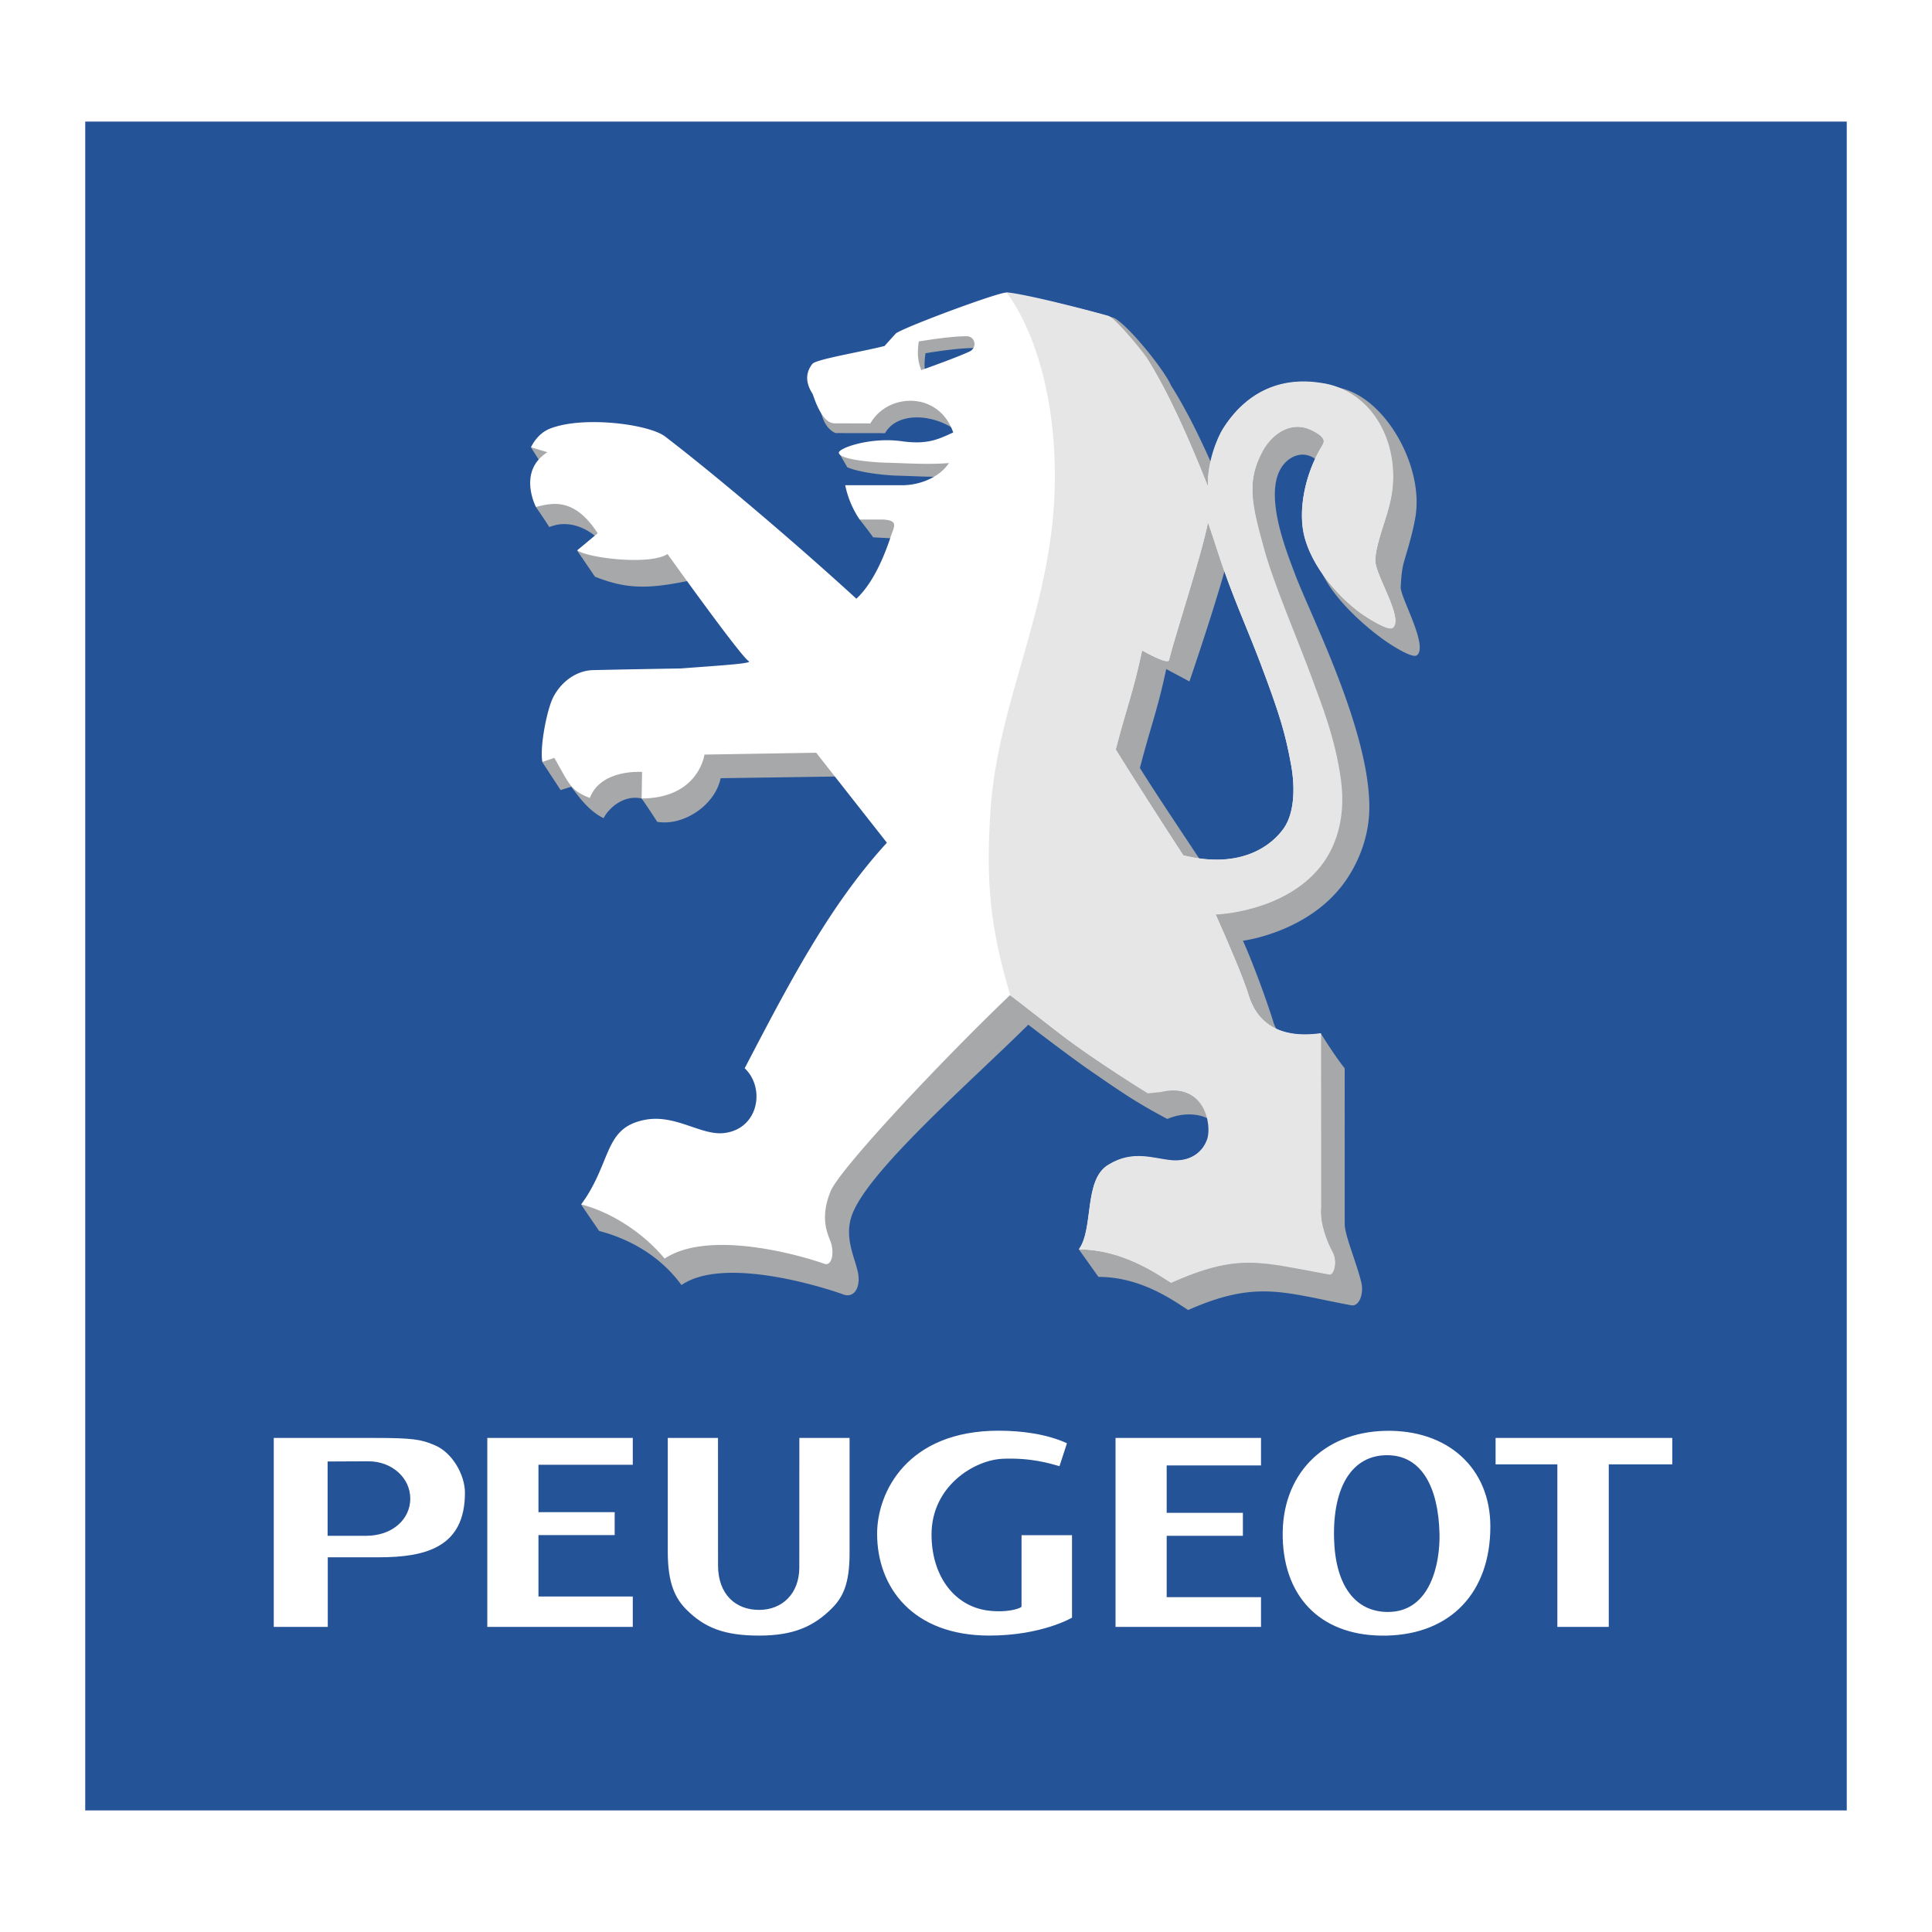
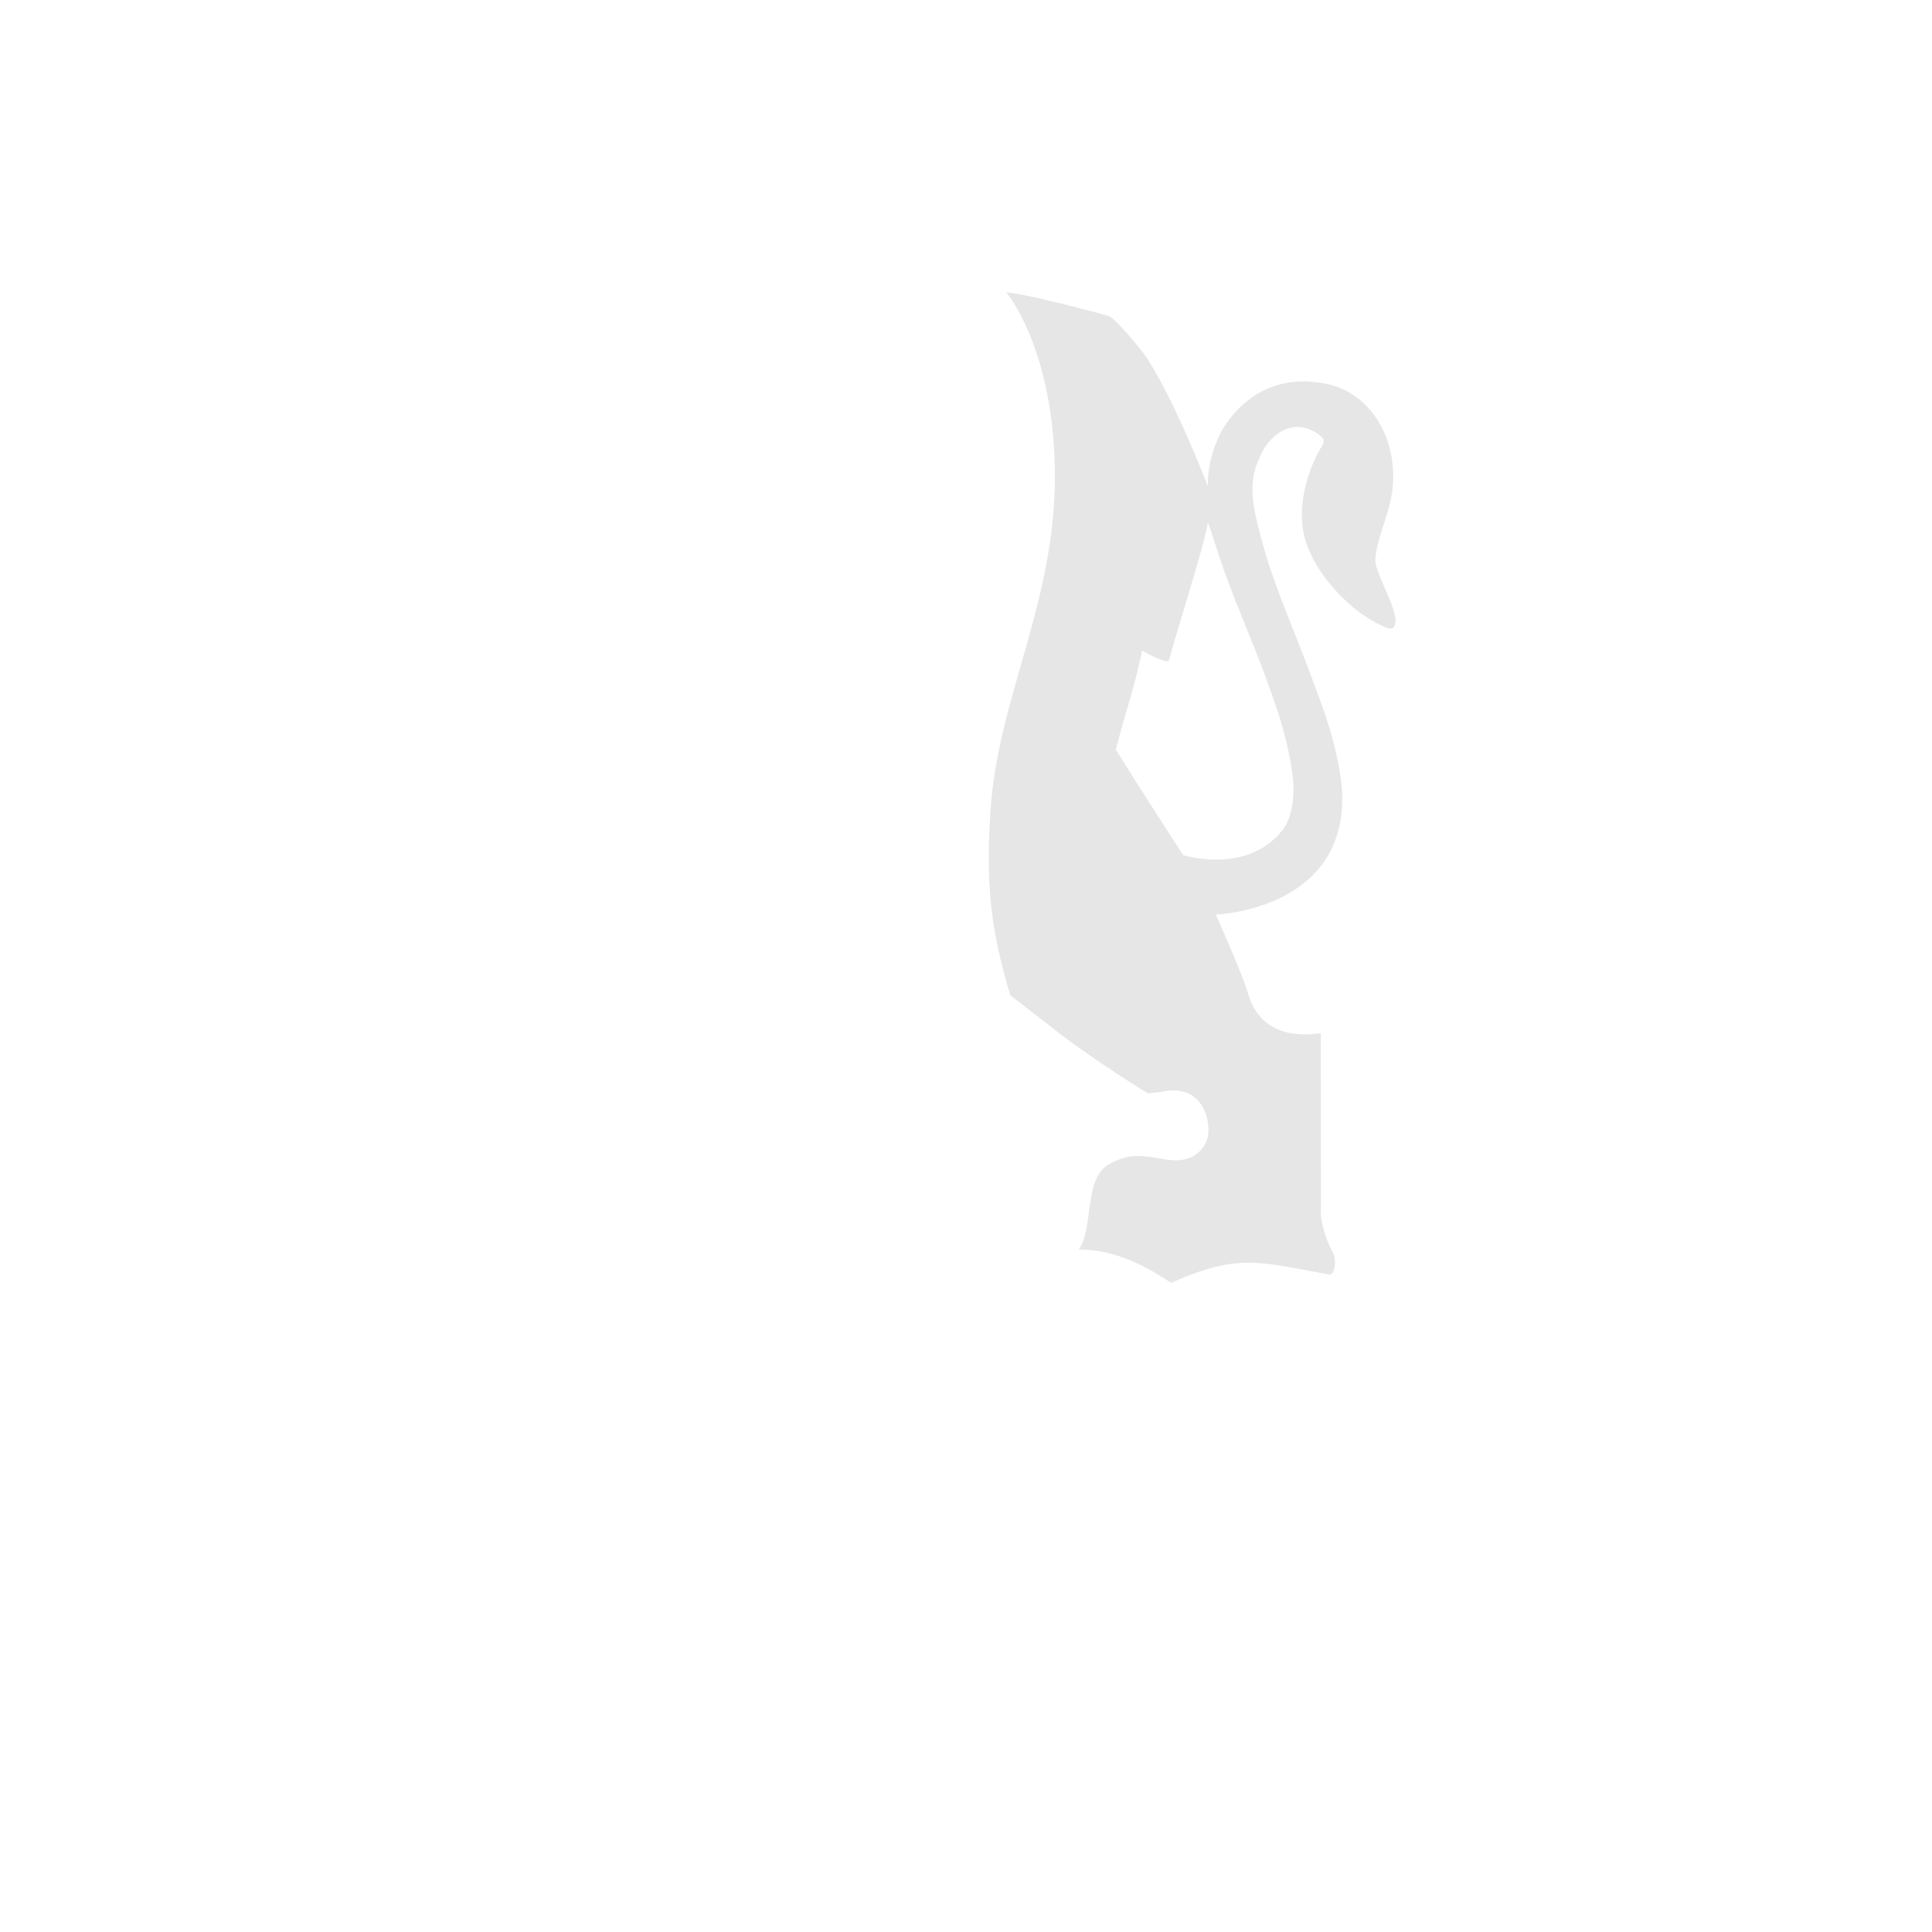
<svg xmlns="http://www.w3.org/2000/svg" width="2500" height="2500" viewBox="0 0 192.756 192.756">
  <g fill-rule="evenodd" clip-rule="evenodd">
-     <path fill="#fff" d="M0 0h192.756v192.756H0V0z" />
-     <path fill="#255398" d="M184.252 180.623V12.133H8.504v168.49h175.748z" />
-     <path d="M148.693 152.299c0 6.568-3.934 10.728-10.316 10.884-6.299.156-10.252-3.548-10.4-9.785-.148-6.206 3.971-10.488 10.215-10.642 6.246-.153 10.501 3.711 10.501 9.543zm-15.595 1.157c.111 4.716 2.104 7.374 5.383 7.37 4.305-.005 5.205-4.98 5.139-7.798-.109-4.596-1.754-7.85-5.236-7.843-3.48.007-5.409 3.129-5.286 8.271zM105.705 146.28l.746-2.288c-2.041-.935-4.594-1.251-6.811-1.251-9.129 0-12.13 6.139-12.13 10.283 0 5.365 3.573 10.158 11.189 10.158 5.256 0 8.256-1.788 8.256-1.788v-8.229h-5.035l-.002 7.142s-.068.062-.178.113c-.641.285-1.922.443-3.234.258-3.347-.472-5.566-3.499-5.566-7.582 0-4.822 4.263-7.437 7.113-7.555 2.857-.116 4.744.484 5.652.739zM166.844 146.097h-6.336v16.221h-5.131v-16.221h-6.162v-2.633h17.629v2.633zM27.314 143.464h10.022c3.805 0 4.67.134 6.04.724 1.736.724 3.011 2.932 3.011 4.75 0 5.446-3.921 6.433-8.607 6.433h-5.078v6.947h-5.388v-18.854zm5.372 9.765l3.833-.001c2.617 0 4.415-1.637 4.415-3.715 0-2.06-1.826-3.72-4.176-3.72l-4.073.019v7.417h.001zM75.71 163.183h.031c3.423 0 5.443-.906 7.259-2.725 1.086-1.09 1.762-2.413 1.762-5.5v-11.494h-5.01s-.005 10.023-.005 12.928c0 2.574-1.677 4.227-4.006 4.227h-.019c-2.334 0-4.083-1.564-4.083-4.436l-.004-12.719h-5.01v11.385c0 3.19.781 4.66 1.868 5.749 1.814 1.818 3.807 2.585 7.229 2.585h-.012zM53.722 159.282h9.411v3.035H48.618v-18.853h14.515v2.675h-9.411v4.728h7.604v2.288h-7.604v6.127zM116.4 159.352h9.412v2.965h-14.515v-18.853h14.515v2.744H116.4v4.729h7.604v2.289H116.4v6.126z" fill="#fff" />
-     <path d="M108.65 106.733c3.213 2.223 4.654 3.227 7.816 4.907 2.625-1.13 5.688-.052 5.213 2.212-.314 1.5-.576 4.7-2.244 4.579-1.846-.154-3.883-1.079-6.352.438-1.662.975-3.949 5.45-5.426 5.81a612.008 612.008 0 0 1 1.934 2.719c4.174 0 7.318 2.247 8.951 3.304 6.82-3.013 9.5-1.746 16.256-.474.836.159 1.283-1.193 1.018-2.29-.451-1.87-1.58-4.528-1.654-5.713l-.004-15.647c-.998-1.226-2.375-3.469-2.381-3.467-2.865.761-4.203.59-4.73-1.135-.568-1.861-1.953-5.701-3.037-8.12 0 0 6.135-.757 9.801-5.385 1.371-1.733 2.84-4.61 2.809-8.07-.066-7.751-5.939-19.165-7.41-23.103-.885-2.369-3.445-8.604-.965-11.157.973-.999 2.979-1.545 4.41 1.583.693 1.515.998.859.861 1.135-1.783 2.889-2.842 4.438-2.096 7.08 1.039 3.686 5.584 7.201 7.035 8.167 0 0 2.426 1.658 2.916 1.269 1.16-.925-1.682-5.814-1.623-6.803.055-.906.09-1.728.373-2.68.316-1.068.805-2.643 1.088-4.263.91-5.158-3.158-12.311-7.889-12.986-1.262-.18-5.283 1.416-8.797 6.924-.668 1.043-1.627 3.728-1.523 5.783-1.723-4.319-3.838-9.228-6.146-12.855-.744-1.714-4.662-6.489-5.84-6.819-3.244-.909-6.094-.35-9.158-.847-1.262.134-10.279 2.193-10.582 2.635 0 0-2.195 3.602-2.195 3.622-2.238.576-5.12 1.582-5.457 2.042-.995 1.266-1.94 1.803-1.62 2.321.425 1.474 1.375 1.761 1.375 1.761l4.925.007c1.284-2.269 5.207-1.93 7.5.052.812.703.002.114.373 1.194-1.332.576-3.463 1.286-4.99.882-2.098-.311-6.33-.613-7.495-.182l.844 1.451c1.285.574 4.004.824 5.017.843 1.634.038 4.067.211 6.198.038-1.066 1.593-1.702 3.707-3.141 3.707H86.89c.083.396-1.211.306-1.083.681 0 0 .842 1.054 1.304 1.726l3.417.182c1.563.096 1.459 1.654.892 2.538-.96 1.478-3.642 4.241-5.951 4.472-5.79-5.298-10.124-9.156-15.807-13.897-.959-.807-2.025-1.189-3.606-1.479-1.58-.287-4.227-.537-6.554-.537-.994 0-6.168-.585-6.523-.239l.97 1.521c.132.81-.057 1.22-.205 2.731-.051.605-.285 1.671-.285 1.671s.746 1.067 1.347 2.014c2.523-1.029 4.628.948 4.628.948L57.58 54.93l1.78 2.607c3.018 1.188 5.119 1.302 9.5.374l8.433 10.806-15.413.825c-2.132.077-3.766 1.823-4.28 3.301-.533 1.459-3.358 2.037-3.484 3.207l1.815 2.776 1.054-.332c.627.79 1.655 2.37 3.234 3.133.551-1.053 2.03-2.344 3.788-1.964.46.608 1.566 2.333 1.566 2.333 2.628.441 5.774-1.667 6.324-4.354l12.731-.187 7.037 8.671c-4.912 6.958-9.982 15.103-14.779 23.102 2.096 1.997 1.37 6.072-2.071 6.454-2.349.262-4.938-2.016-8.1-1.267-3.151.722-6.854 2.896-8.735 5.758.333.514 1.798 2.641 1.798 2.641 2.697.699 5.94 2.278 8.212 5.396 3.92-2.705 12.789-.238 16.092.914.907.391 1.646-.323 1.58-1.66-.076-1.5-1.505-3.632-.716-6.082 1.411-4.372 11.898-13.44 17.645-19.147-.001-.001 4.018 3.09 6.059 4.498zm19.879-38.353c1.809 4.793 2.459 6.845 3.043 10.102.465 2.602.215 4.962-.752 6.322-1.129 1.593-4.127 4.111-9.996 2.659l.004-.012c-1.828-2.803-5.453-8.167-7.1-10.833 1.174-4.491 1.705-5.585 2.629-9.866l2.314 1.237c1.084-3.188 3.723-11.117 4.238-13.996 0 0 .822 1.573 1.418 3.427 1.321 4.093 2.872 7.437 4.202 10.96zM97.428 36.243c-1.122.52-3.17 1.27-4.843 1.867-.374-.961-.409-1.732-.249-2.867 1.382-.227 3.454-.52 4.79-.52.853 0 1.085 1.136.302 1.52z" fill="#a6a8aa" />
-     <path d="M137.203 55.797c.068-.907.312-1.732.596-2.687.322-1.089.914-2.64 1.092-4.272.561-5.156-2.289-9.908-7.031-10.585-1.264-.18-6.289-1.013-9.812 4.508-.668 1.047-1.629 3.738-1.527 5.798-1.725-4.33-3.848-9.25-6.16-12.887-.498-.713-3.098-3.925-3.811-4.137-3.24-.905-7.104-1.848-10.184-2.349-1.264.135-10.717 3.676-11.019 4.118 0 0-1.087 1.193-1.087 1.212-2.242.578-6.871 1.329-7.21 1.791-.998 1.27-.303 2.463.018 2.983.106.192.855 2.944 2.19 2.944l3.578.011c1.745-3.079 6.844-3.231 8.268.906-1.341.581-2.404 1.234-5.037.884-3.194-.475-6.386.666-6.37 1.13.025.735 3.759.979 4.725.997 1.646.038 4.107.211 6.254.037-1.068 1.597-3.175 2.211-4.616 2.211h-5.733a9.523 9.523 0 0 0 1.441 3.425h2.351c1.566.096 1.082.704.747 1.713-.604 1.823-1.7 4.581-3.425 6.186-5.804-5.311-13.583-11.959-19.077-16.181-1.605-1.234-8.205-2.098-11.511-.781-.949.377-1.548 1.19-1.88 1.851l1.645.493c-3.017 1.898-1.148 5.457-1.148 5.457 1.462-.329 3.759-1.097 6.16 2.632l-2.036 1.7c1.031.768 7.23 1.522 9.006.37 0 0 7.324 10.254 8.106 10.691.426.237-2.979.438-6.78.725-3.266.055-6.323.11-8.719.165-2.156.049-3.724 1.766-4.24 3.248-.534 1.463-1.104 4.566-.855 5.914l1.193-.404c1.514 2.636 1.585 3.228 3.543 4 1.096-2.909 5.214-2.597 5.214-2.597l-.046 2.649c5.717-.038 6.265-4.382 6.265-4.382l11.151-.183 7.055 8.977c-5.788 6.321-9.824 14.142-14.188 22.499 2.102 2.003 1.374 6.087-2.078 6.47-2.353.261-4.949-2.02-8.118-1.27-3.863.886-3.062 4.136-6.106 8.391 3.044.789 6.221 2.869 8.313 5.403 4.179-2.781 12.642-.632 15.953.522.736.251 1.042-1.148.562-2.33-.391-.962-.951-2.459.043-4.905.891-2.193 10.842-12.817 17.891-19.563.041-.038 2.469 1.895 4.916 3.781 3.822 2.95 8.908 5.934 8.908 5.934l1.02-.086c4.627-1.041 5.416 3.248 4.9 4.689-.514 1.442-1.881 2.311-3.551 2.188-1.852-.153-3.895-1.081-6.369.439-2.492 1.463-1.424 6.35-2.938 8.409 4.184 0 7.549 2.25 9.188 3.309 6.836-3.02 8.834-2.096 15.758-.865.482.096.863-1.312.332-2.125-.498-.758-1.271-2.781-1.131-4.455v-17.396c-4.416.616-6.445-1.308-7.211-3.81-.57-1.866-2.244-5.675-3.328-8.102 0 0 6.809-.182 10.484-4.822 1.375-1.738 2.555-5.252 1.922-8.556-.875-4.579-1.445-6.113-2.977-10.115-1.273-3.333-3.633-9.422-4.607-12.89-1.379-4.903-1.584-7.089-.119-9.799.889-1.645 2.816-3.194 5.01-2.065 1.441.74 1.125 1.166.988 1.442-1.787 2.896-2.506 6.648-1.758 9.296 1.041 3.695 4.365 6.679 5.82 7.647 0 0 2.432 1.663 2.92 1.273 1.164-.927-1.846-5.37-1.733-6.819zM96.748 35.064c-1.119.518-3.161 1.267-4.831 1.862-.373-.96-.409-1.728-.249-2.86 1.403-.23 3.445-.519 4.777-.519.854 0 1.082 1.133.303 1.517zm29.022 31.147c1.811 4.804 2.465 6.862 3.049 10.125.467 2.608.217 4.976-.752 6.339-1.133 1.596-4.137 4.119-10.021 2.666l.004-.013c-1.834-2.81-5.094-7.888-6.742-10.56 1.176-4.503 1.711-5.6 2.635-9.89 0 0 2.572 1.481 2.688.962.43-1.903 3.367-10.865 3.883-13.752 0 0 .447 1.277 1.047 3.137 1.32 4.102 2.877 7.454 4.209 10.986z" fill="#fff" />
    <path d="M125.773 66.235c1.811 4.802 2.463 6.857 3.047 10.119.459 2.565.225 4.928-.752 6.3-1.133 1.595-4.135 4.13-10.012 2.676l.004.006c-1.832-2.807-5.088-7.88-6.736-10.55 1.174-4.5 1.707-5.594 2.633-9.881 0 0 2.57 1.481 2.686.961.43-1.9 3.361-10.856 3.877-13.739 0 0 .449 1.275 1.047 3.133 1.322 4.099 2.876 7.448 4.206 10.975zm-20.527-18.667c0 12.691-5.695 22.057-6.43 33.364-.469 7.237-.006 11.727 1.984 18.371 0 0 2.426 1.885 4.871 3.77 3.822 2.947 8.844 6.01 8.844 6.01l1.299-.129c4.361-1.052 5.131 3.29 4.615 4.73-.514 1.44-1.811 2.194-3.48 2.073-1.85-.152-3.891-1.081-6.363.439-2.49 1.461-1.447 6.401-2.959 8.459 4.18 0 7.566 2.274 9.203 3.333 6.83-3.02 8.883-2.055 15.803-.825.48.097.832-1.358.287-2.327-.443-.792-1.24-2.724-1.127-4.283l-.018-17.469c-4.41.615-6.439-1.307-7.205-3.807-.566-1.865-2.186-5.615-3.271-8.037 0 0 6.805-.182 10.477-4.818 1.375-1.735 2.535-4.604 2.025-8.512-.555-4.267-2.035-7.856-2.914-10.271-1.221-3.351-3.717-9.159-4.691-12.624-1.377-4.899-1.809-6.978-.25-9.948.867-1.656 2.814-3.217 5.006-2.09 1.439.74 1.123 1.165.986 1.441-1.785 2.894-2.504 6.643-1.758 9.288 1.043 3.692 4.363 6.674 5.818 7.641 0 0 2.477 1.692 2.965 1.302 1.164-.926-1.861-5.396-1.748-6.845.068-.906.301-1.73.584-2.684.322-1.089.955-2.707 1.133-4.339.561-5.151-2.346-9.9-7.086-10.576-1.264-.181-6.281-1-9.805 4.518-.656 1.031-1.635 3.552-1.523 5.798-1.725-4.326-3.82-9.242-6.133-12.875-.498-.712-3.096-3.922-3.807-4.134-2.9-.81-8.604-2.247-10.174-2.345 0 .003 4.842 5.71 4.842 18.401z" fill="#e6e6e7" />
  </g>
</svg>